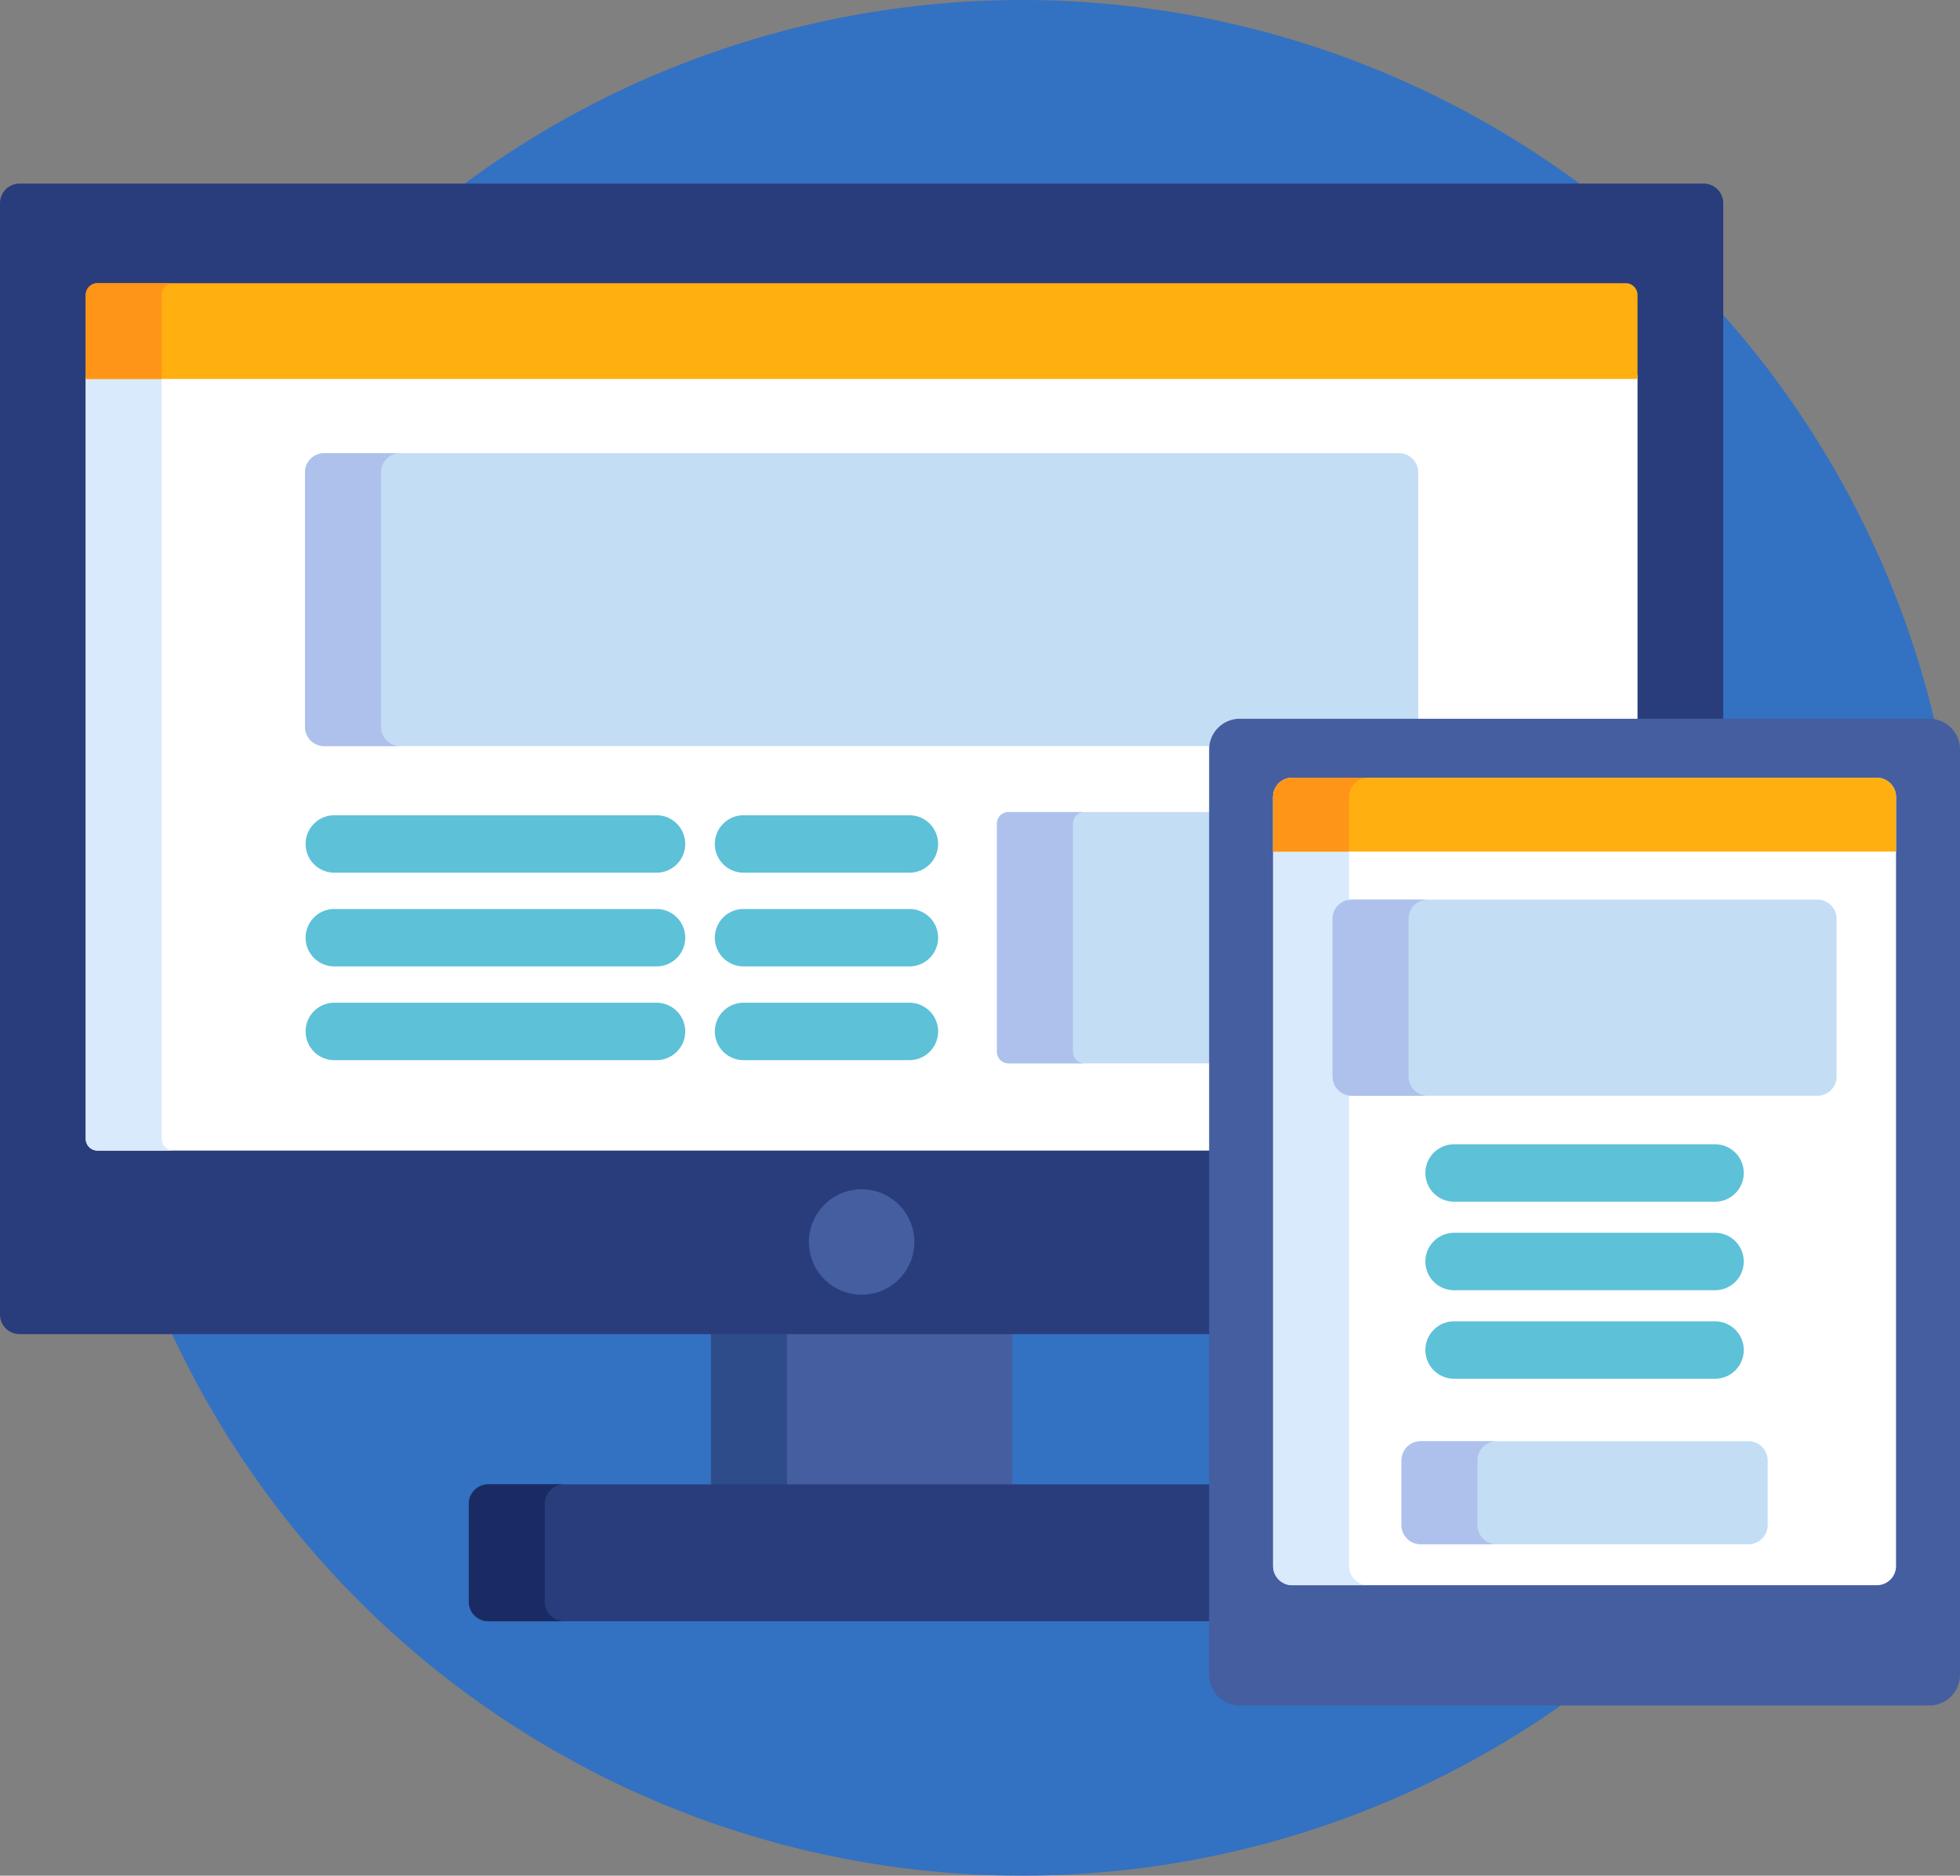
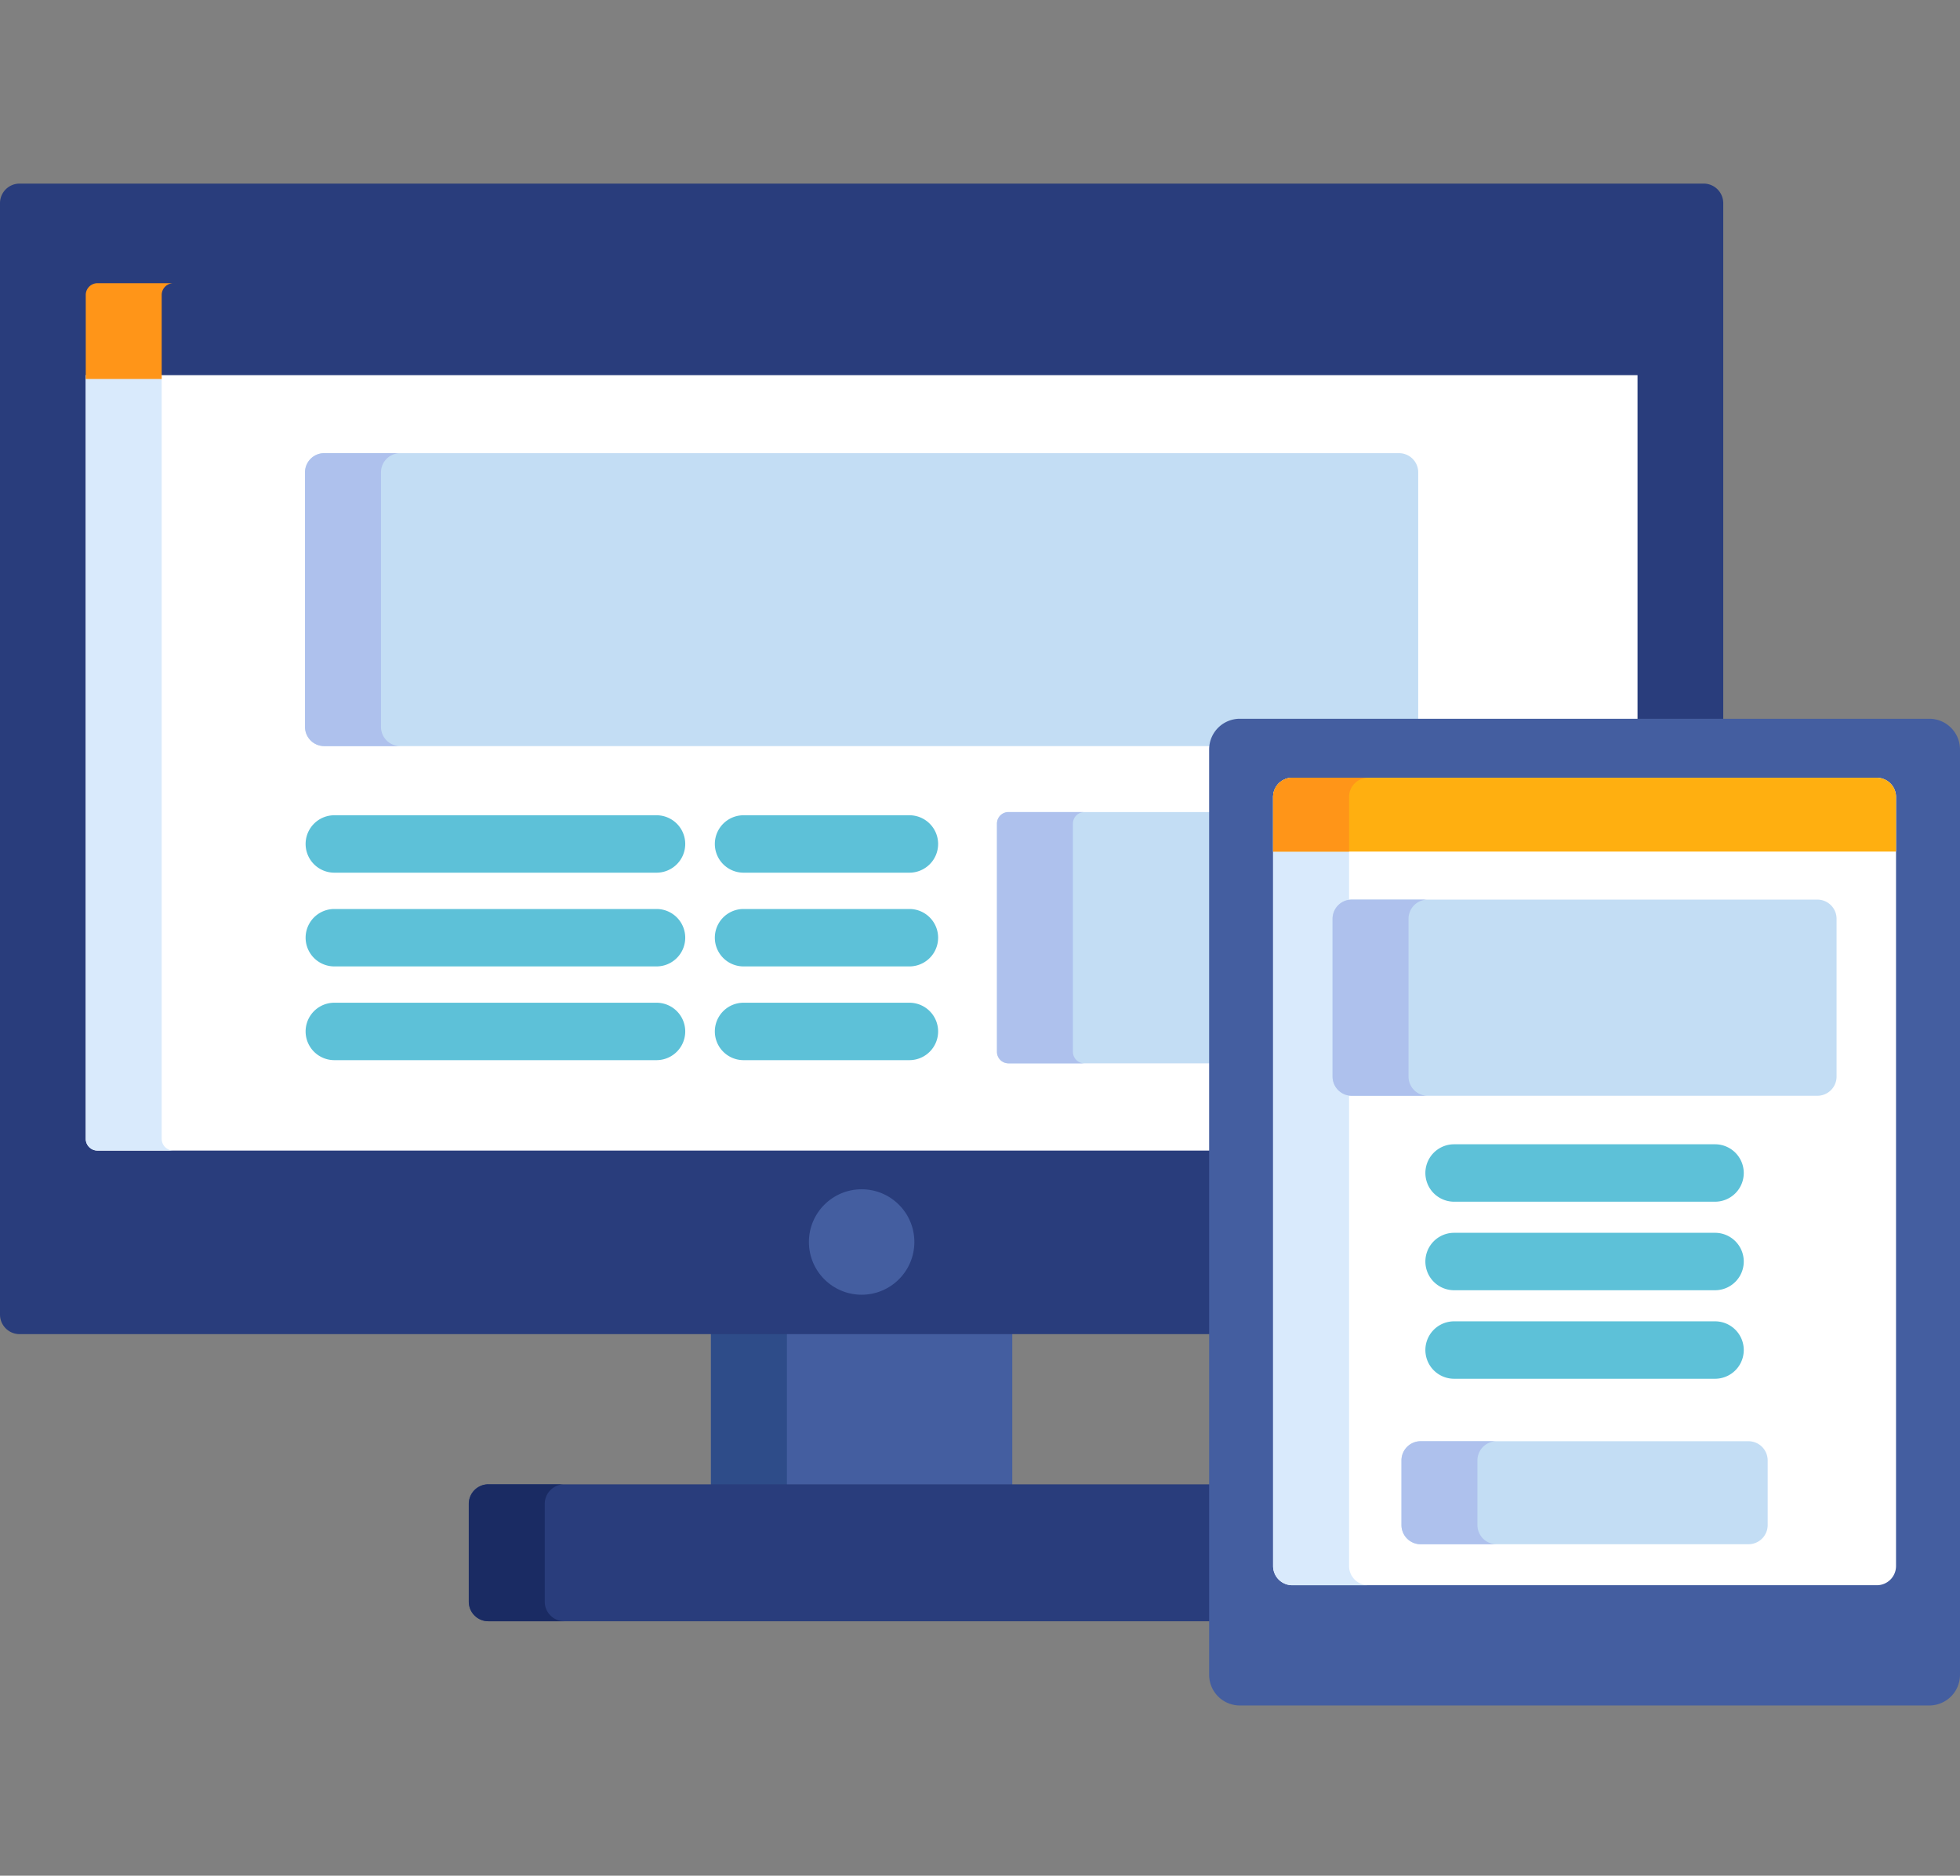
<svg xmlns="http://www.w3.org/2000/svg" width="512" height="490" viewBox="0 0 512 490">
  <rect x="0" y="0" width="512" height="490" fill="#808080" stroke="none" />
  <g id="Web_Development" data-name="Web Development" transform="translate(0 -11)">
-     <circle id="Ellipse_1" data-name="Ellipse 1" cx="245" cy="245" r="245" transform="translate(22 11)" fill="#3371c2" />
    <rect id="Rectangle_1" data-name="Rectangle 1" width="78.71" height="41.23" transform="translate(185.72 358.53)" fill="#445ea0" />
    <rect id="Rectangle_2" data-name="Rectangle 2" width="19.842" height="41.23" transform="translate(185.72 358.53)" fill="#2e4c89" />
    <path id="Path_1" data-name="Path 1" d="M316.856,398.763H127.56a5.116,5.116,0,0,0-5.1,5.1v25.571a5.117,5.117,0,0,0,5.1,5.1h189.3V398.763Z" fill="#293d7c" />
    <path id="Path_2" data-name="Path 2" d="M142.3,429.435V403.864a5.117,5.117,0,0,1,5.1-5.1H127.56a5.116,5.116,0,0,0-5.1,5.1v25.571a5.117,5.117,0,0,0,5.1,5.1H147.4A5.117,5.117,0,0,1,142.3,429.435Z" fill="#1a2b63" />
    <path id="Path_3" data-name="Path 3" d="M445.054,58.964H5.1a5.117,5.117,0,0,0-5.1,5.1V354.43a5.116,5.116,0,0,0,5.1,5.1H316.856V206.768a7.008,7.008,0,0,1,7-7h126.3V64.066A5.117,5.117,0,0,0,445.054,58.964Z" fill="#293d7c" />
    <path id="Path_4" data-name="Path 4" d="M22.4,308.514a3.069,3.069,0,0,0,3.061,3.06h291.4V206.768a7.008,7.008,0,0,1,7-7h103.9V109H22.4Z" fill="#fff" />
    <path id="Path_5" data-name="Path 5" d="M42.239,308.514V109H22.4V308.514a3.069,3.069,0,0,0,3.061,3.06H45.3A3.069,3.069,0,0,1,42.239,308.514Z" fill="#d9eafc" />
    <circle id="Ellipse_2" data-name="Ellipse 2" cx="13.774" cy="13.774" r="13.774" transform="translate(211.306 321.686)" fill="#445ea0" />
    <path id="Path_6" data-name="Path 6" d="M316.856,223.146H263.432a3.009,3.009,0,0,0-3,3v59.639a3.009,3.009,0,0,0,3,3h53.424Z" fill="#c3ddf4" />
    <path id="Path_7" data-name="Path 7" d="M280.274,285.785V226.146a3.009,3.009,0,0,1,3-3H263.432a3.009,3.009,0,0,0-3,3v59.639a3.009,3.009,0,0,0,3,3h19.842A3.009,3.009,0,0,1,280.274,285.785Z" fill="#aec1ed" />
    <path id="Path_8" data-name="Path 8" d="M323.856,199.768h46.618V134.386a5.015,5.015,0,0,0-5-5H84.682a5.015,5.015,0,0,0-5,5v66.525a5.015,5.015,0,0,0,5,5H316.915A7.006,7.006,0,0,1,323.856,199.768Z" fill="#c3ddf4" />
    <path id="Path_9" data-name="Path 9" d="M99.524,200.91V134.385a5.015,5.015,0,0,1,5-5H84.682a5.015,5.015,0,0,0-5,5V200.91a5.015,5.015,0,0,0,5,5h19.842A5.015,5.015,0,0,1,99.524,200.91Z" fill="#aec1ed" />
-     <path id="Path_10" data-name="Path 10" d="M424.7,84.983H25.457A3.07,3.07,0,0,0,22.4,88.045V110H427.76V88.045A3.07,3.07,0,0,0,424.7,84.983Z" fill="#ffaf10" />
    <path id="Path_11" data-name="Path 11" d="M45.3,84.983H25.457A3.07,3.07,0,0,0,22.4,88.045V110H42.238V88.045A3.071,3.071,0,0,1,45.3,84.983Z" fill="#ff9518" />
    <g id="Group_1" data-name="Group 1">
      <path id="Path_12" data-name="Path 12" d="M171.5,238.979H87.334a7.5,7.5,0,0,1,0-15H171.5a7.5,7.5,0,0,1,0,15Z" fill="#5dc1d8" />
      <path id="Path_13" data-name="Path 13" d="M171.5,263.466H87.334a7.5,7.5,0,0,1,0-15H171.5a7.5,7.5,0,1,1,0,15Z" fill="#5dc1d8" />
      <path id="Path_14" data-name="Path 14" d="M171.5,287.953H87.334a7.5,7.5,0,0,1,0-15H171.5a7.5,7.5,0,0,1,0,15Z" fill="#5dc1d8" />
      <path id="Path_15" data-name="Path 15" d="M237.56,238.979H194.234a7.5,7.5,0,0,1,0-15H237.56a7.5,7.5,0,0,1,0,15Z" fill="#5dc1d8" />
      <path id="Path_16" data-name="Path 16" d="M237.56,263.466H194.234a7.5,7.5,0,1,1,0-15H237.56a7.5,7.5,0,0,1,0,15Z" fill="#5dc1d8" />
      <path id="Path_17" data-name="Path 17" d="M237.56,287.953H194.234a7.5,7.5,0,0,1,0-15H237.56a7.5,7.5,0,0,1,0,15Z" fill="#5dc1d8" />
    </g>
    <path id="Path_18" data-name="Path 18" d="M504,198.768a8.024,8.024,0,0,1,8,8v241.77a8.024,8.024,0,0,1-8,8H323.856a8.024,8.024,0,0,1-8-8V206.768a8.024,8.024,0,0,1,8-8Z" fill="#445ea0" />
    <path id="Path_19" data-name="Path 19" d="M337.567,425.125a5.015,5.015,0,0,1-5-5V219.18a5.015,5.015,0,0,1,5-5H490.29a5.015,5.015,0,0,1,5,5V420.125a5.015,5.015,0,0,1-5,5Z" fill="#fff" />
    <path id="Path_20" data-name="Path 20" d="M352.409,420.125V219.18a5.015,5.015,0,0,1,5-5H337.567a5.015,5.015,0,0,0-5,5V420.125a5.015,5.015,0,0,0,5,5h19.842A5.015,5.015,0,0,1,352.409,420.125Z" fill="#d9eafc" />
-     <path id="Path_21" data-name="Path 21" d="M404.567,445.125a5.015,5.015,0,0,1-5-5V438.18a5.015,5.015,0,0,1,5-5H423.29a5.015,5.015,0,0,1,5,5v1.945a5.015,5.015,0,0,1-5,5Z" fill="#445ea0" />
    <path id="Path_22" data-name="Path 22" d="M495.29,233.473V219.18a5.015,5.015,0,0,0-5-5H337.567a5.015,5.015,0,0,0-5,5v14.293Z" fill="#ffaf10" />
    <path id="Path_23" data-name="Path 23" d="M357.409,214.18H337.567a5.015,5.015,0,0,0-5,5v14.293h19.842V219.18A5.015,5.015,0,0,1,357.409,214.18Z" fill="#ff9518" />
    <g id="Group_2" data-name="Group 2">
      <path id="Path_24" data-name="Path 24" d="M448.013,324.933H379.844a7.5,7.5,0,0,1,0-15h68.169a7.5,7.5,0,0,1,0,15Z" fill="#5dc1d8" />
      <path id="Path_25" data-name="Path 25" d="M448.013,348.06H379.844a7.5,7.5,0,0,1,0-15h68.169a7.5,7.5,0,0,1,0,15Z" fill="#5dc1d8" />
      <path id="Path_26" data-name="Path 26" d="M448.013,371.185H379.844a7.5,7.5,0,0,1,0-15h68.169a7.5,7.5,0,0,1,0,15Z" fill="#5dc1d8" />
    </g>
    <path id="Path_27" data-name="Path 27" d="M479.756,292.257a5.015,5.015,0,0,1-5,5H353.1a5.015,5.015,0,0,1-5-5V251.013a5.015,5.015,0,0,1,5-5H474.756a5.015,5.015,0,0,1,5,5Z" fill="#c3ddf4" />
    <path id="Path_28" data-name="Path 28" d="M367.943,292.257V251.013a5.015,5.015,0,0,1,5-5H353.1a5.015,5.015,0,0,0-5,5v41.244a5.015,5.015,0,0,0,5,5h19.842A5.015,5.015,0,0,1,367.943,292.257Z" fill="#aec1ed" />
    <path id="Path_29" data-name="Path 29" d="M461.757,409.416a5.015,5.015,0,0,1-5,5H371.1a5.015,5.015,0,0,1-5-5v-16.91a5.015,5.015,0,0,1,5-5h85.657a5.015,5.015,0,0,1,5,5v16.91Z" fill="#c3ddf4" />
    <path id="Path_30" data-name="Path 30" d="M385.942,409.416v-16.91a5.015,5.015,0,0,1,5-5H371.1a5.015,5.015,0,0,0-5,5v16.91a5.015,5.015,0,0,0,5,5h19.842A5.015,5.015,0,0,1,385.942,409.416Z" fill="#aec1ed" />
  </g>
</svg>